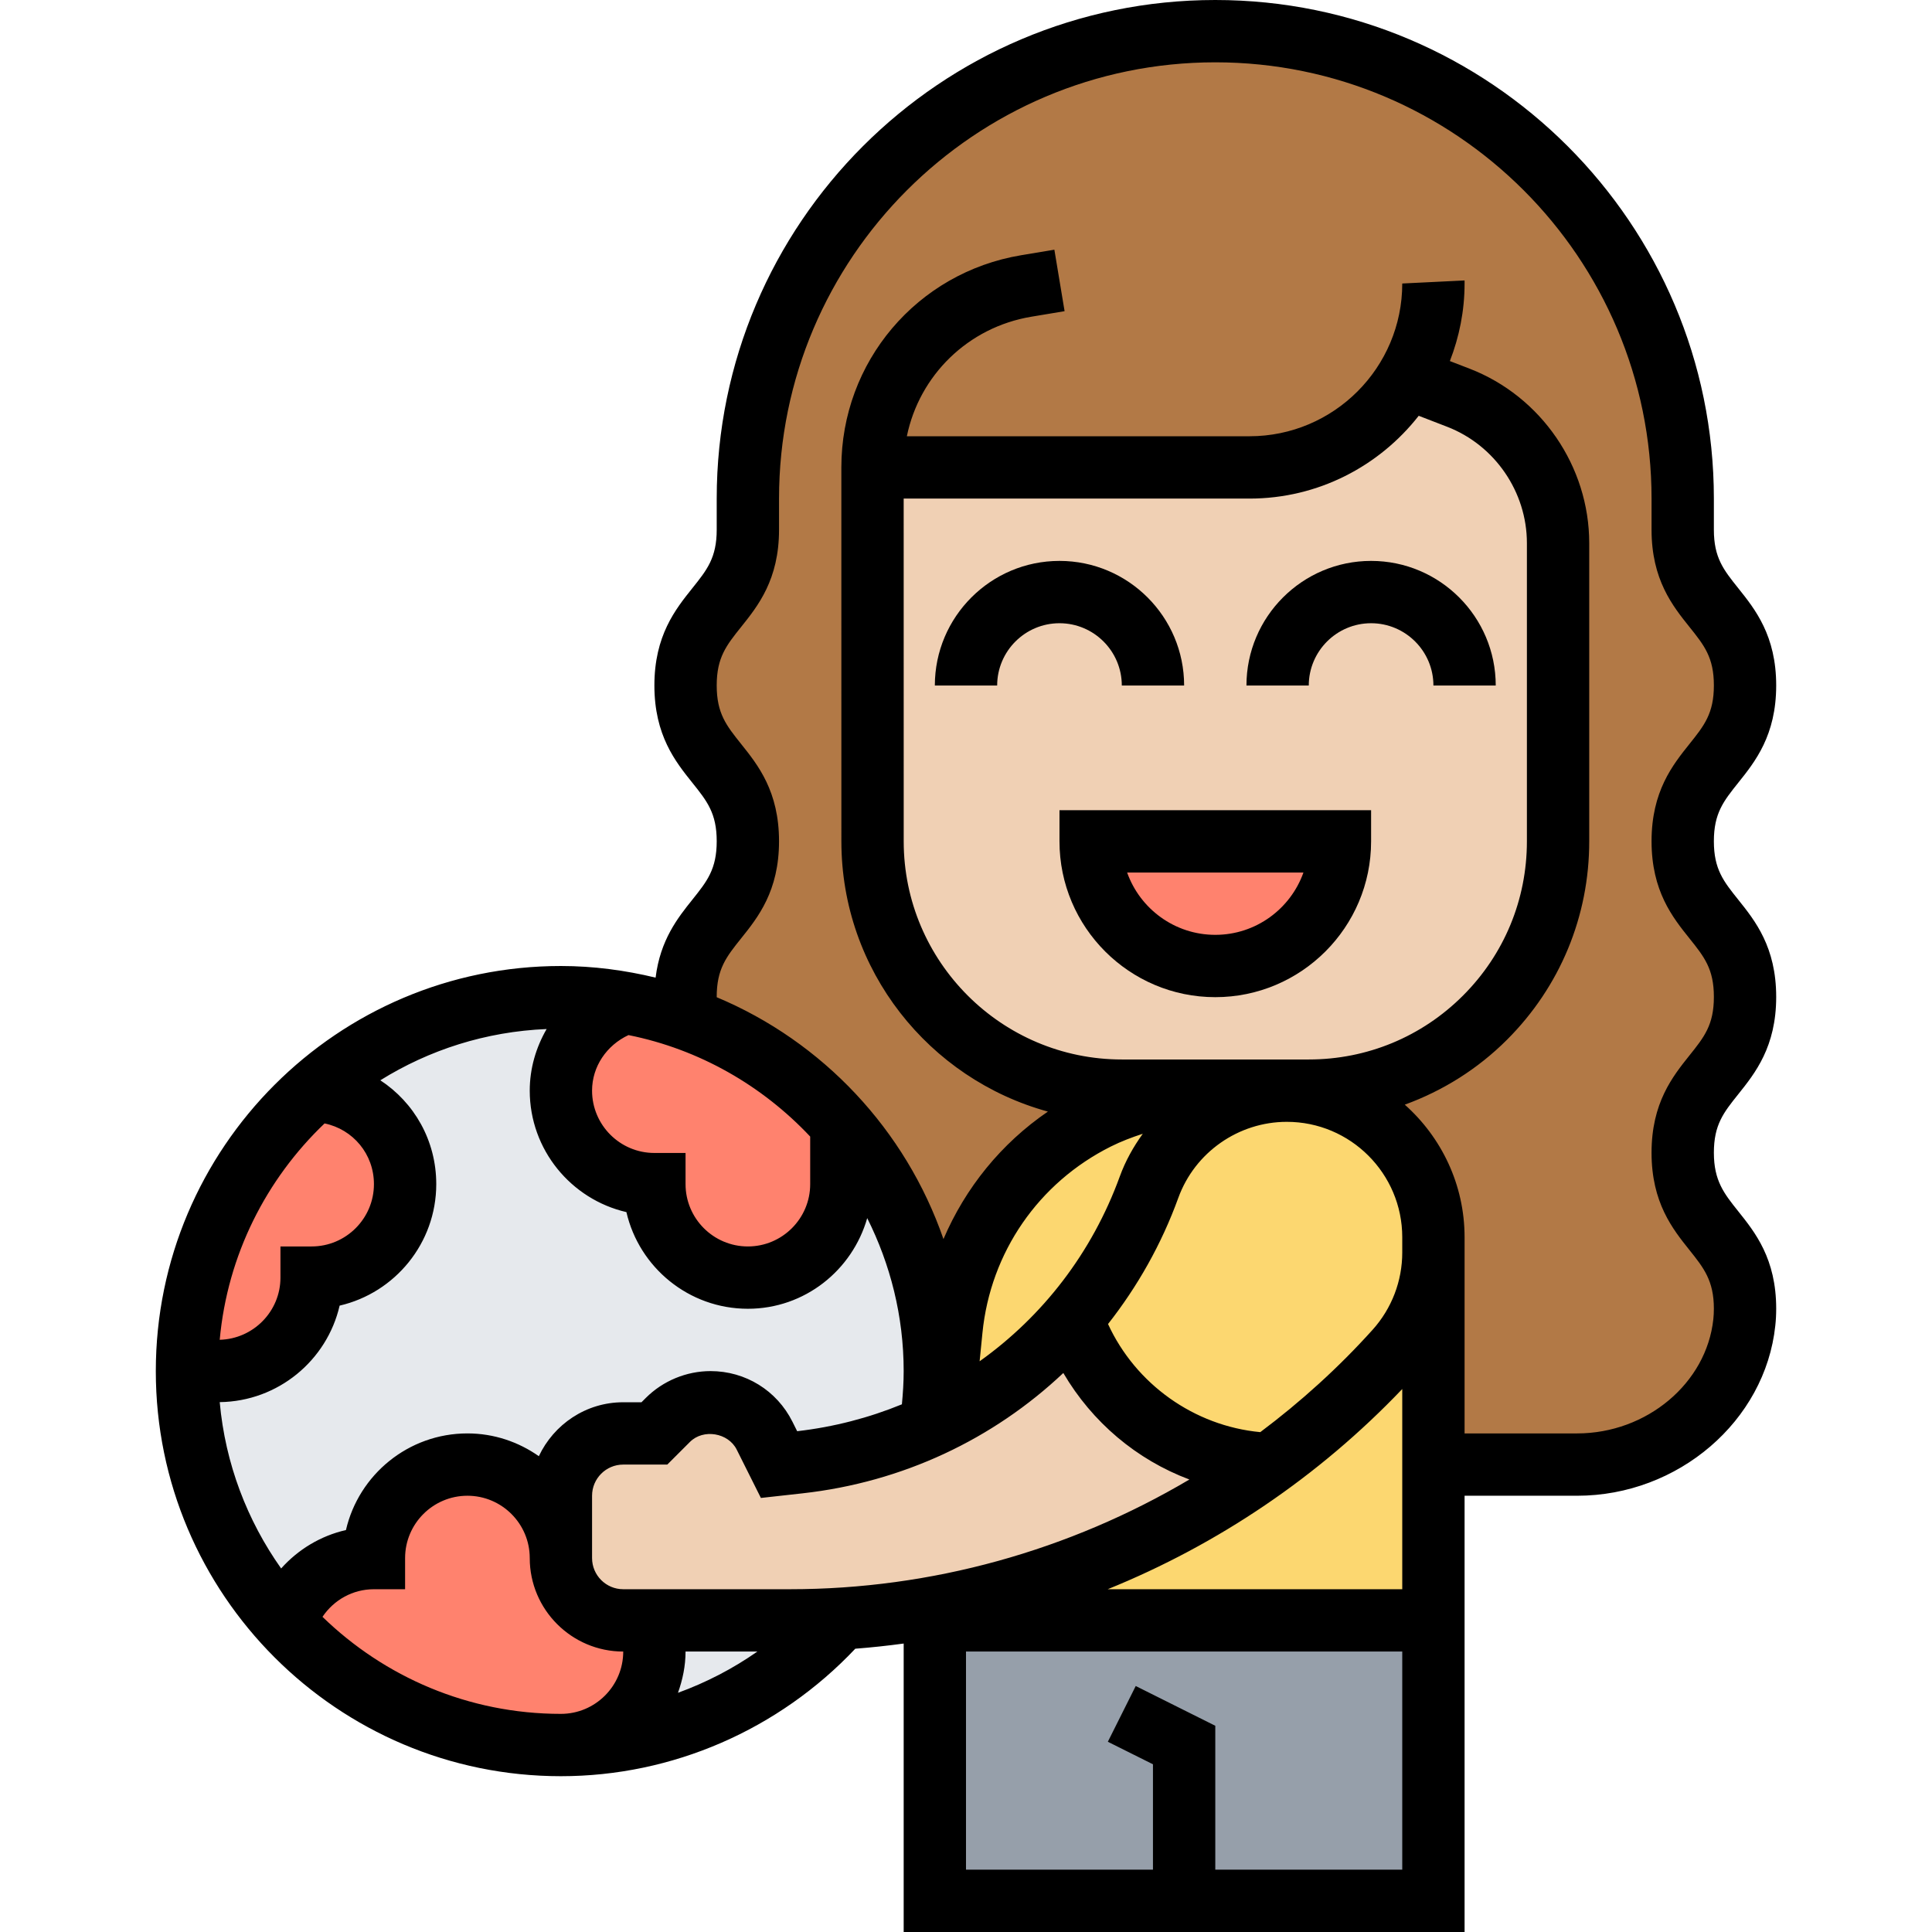
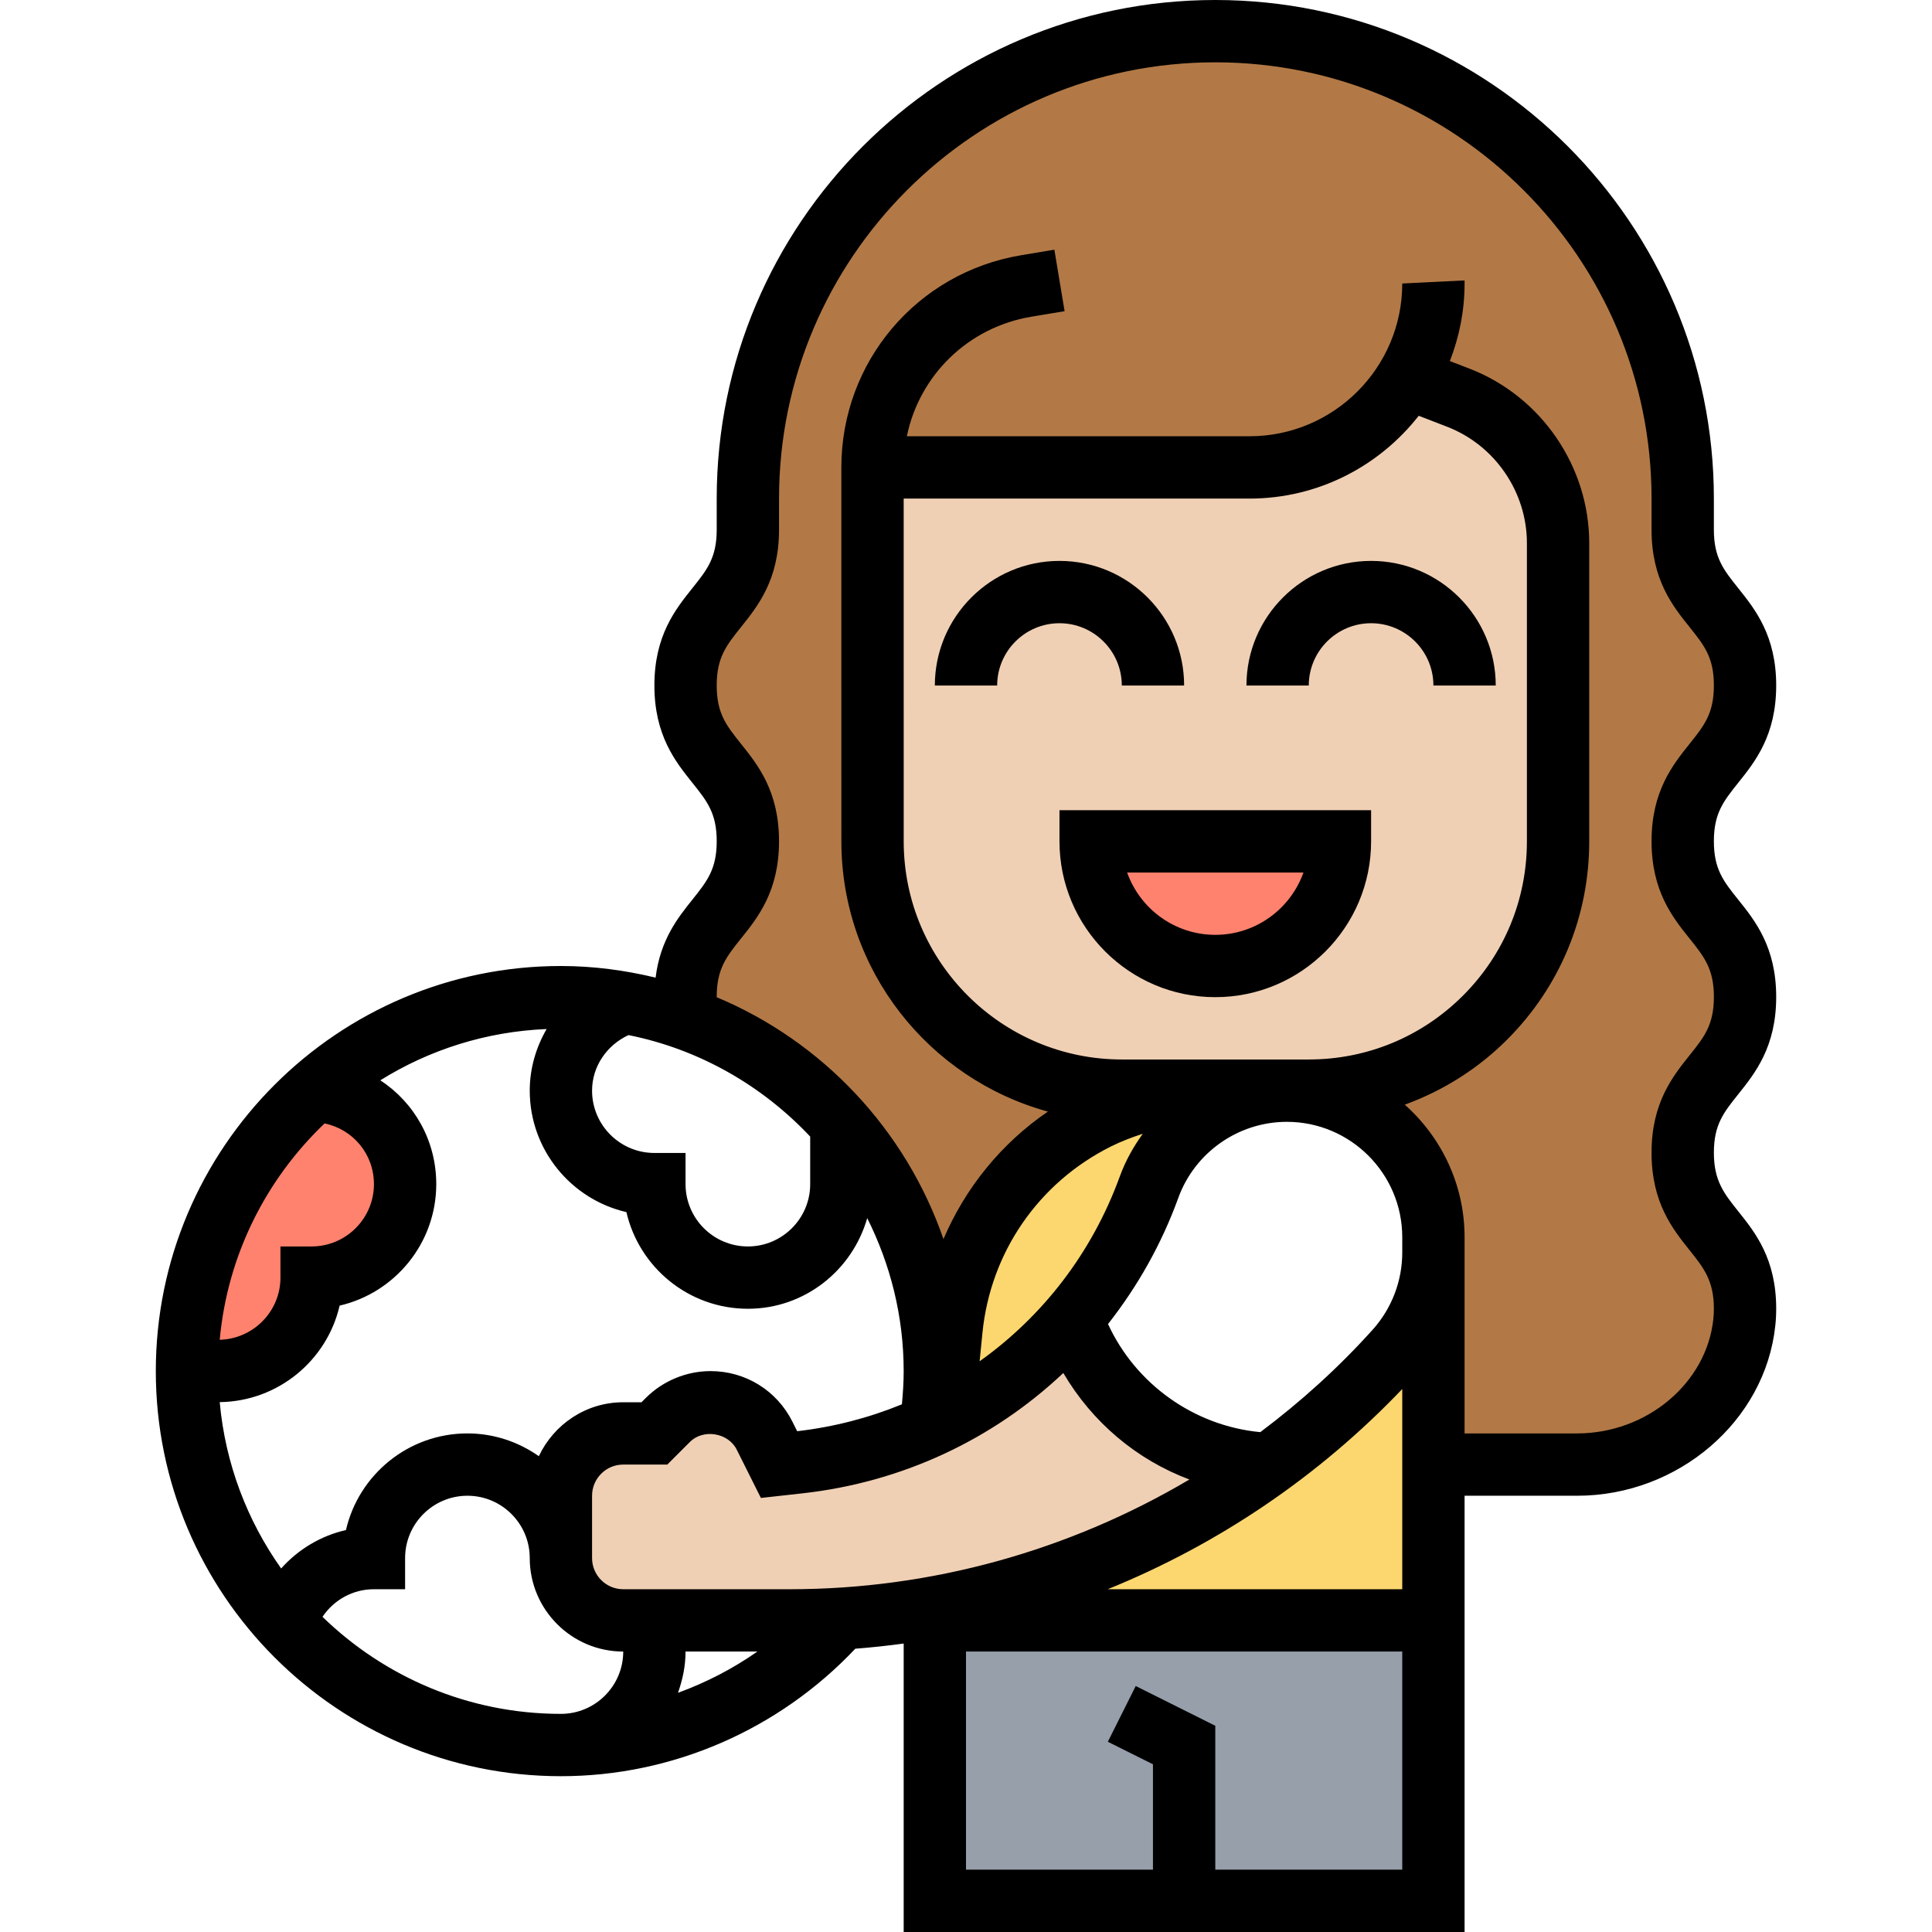
<svg xmlns="http://www.w3.org/2000/svg" id="Layer_5" height="512" viewBox="0 0 52 62" width="512">
  <g>
    <g>
      <g>
-         <circle cx="13" cy="44" fill="#e6e9ed" r="12" />
-       </g>
+         </g>
      <g>
        <path d="m40.16 12.13c-1.03 1.72-2.91 2.87-5.06 2.87h-12.1v1 11c0 4.42 3.58 8 8 8h2.89c-1.28.02-2.55.33-3.69.9-1.3.66-2.4 1.62-3.2 2.78-.81 1.17-1.32 2.54-1.47 3.99l-.29 2.89c-.12.07-.24.13-.37.17.09-.57.13-1.14.13-1.73 0-3.05-1.13-5.82-3-7.94-1.34-1.52-3.05-2.69-5-3.38v-.69c0-2.5 2-2.5 2-4.99 0-2.5-2-2.5-2-5s2-2.5 2-5v-1c0-4.14 1.68-7.89 4.4-10.6 2.71-2.72 6.46-4.4 10.6-4.4 8.28 0 15 6.72 15 15v1c0 2.5 2 2.5 2 5s-2 2.5-2 5c0 2.49 2 2.49 2 4.99s-2 2.5-2 5 2 2.5 2 5.01c0 .15-.01.3-.02.44-.28 2.65-2.7 4.56-5.37 4.56h-4.61v-6.81-.19-.3c0-2.59-2.11-4.7-4.7-4.7h.7c4.42 0 8-3.58 8-8v-9.57c0-2.07-1.27-3.92-3.2-4.67z" fill="#b27946" />
      </g>
      <g>
        <path d="m25 52h16v9h-8-8z" fill="#969faa" />
      </g>
      <g>
        <path d="m30.99 49.74c1.67-.75 3.26-1.66 4.74-2.75 1.47-1.06 2.83-2.28 4.06-3.65.78-.86 1.21-1.98 1.21-3.15v6.81 5h-16v-.42-.01c2.07-.36 4.08-.98 5.99-1.83z" fill="#fcd770" />
      </g>
      <g>
        <path d="m30.2 35.9c1.14-.57 2.41-.88 3.69-.9h.12 1.99.3c-.99 0-1.93.31-2.7.85-.78.55-1.39 1.32-1.73 2.25-.57 1.57-1.42 3-2.48 4.22-1.15 1.34-2.57 2.45-4.15 3.24l.29-2.89c.15-1.45.66-2.82 1.47-3.99.8-1.16 1.9-2.12 3.2-2.78z" fill="#fcd770" />
      </g>
      <g>
-         <path d="m41 40v.19c0 1.17-.43 2.29-1.21 3.15-1.23 1.37-2.59 2.59-4.06 3.65-2.93-.11-5.41-2.02-6.34-4.67 1.06-1.22 1.91-2.65 2.48-4.22.34-.93.95-1.7 1.73-2.25.77-.54 1.71-.85 2.7-.85 2.59 0 4.7 2.11 4.7 4.7z" fill="#fcd770" />
-       </g>
+         </g>
      <g>
        <path d="m29.39 42.32c.93 2.65 3.41 4.56 6.34 4.67-1.48 1.09-3.07 2-4.74 2.75-1.91.85-3.92 1.47-5.99 1.83-.99.19-2 .31-3.01.37-.55.04-1.09.06-1.64.06h-4.52-.83c-1.1 0-2-.9-2-2v-2c0-1.1.9-2 2-2h1l.43-.43c.37-.37.86-.57 1.37-.57.74 0 1.41.41 1.74 1.07l.46.93.64-.07c1.49-.17 2.92-.58 4.23-1.19v-.01c.13-.04.25-.1.37-.17 1.58-.79 3-1.9 4.15-3.24z" fill="#f0d0b4" />
      </g>
      <g>
        <path d="m45 17.43v9.57c0 4.42-3.58 8-8 8h-.7-.3-1.99c-.04 0-.08 0-.12 0h-2.89c-4.42 0-8-3.58-8-8v-11-1h12.1c2.15 0 4.03-1.15 5.06-2.87l1.64.63c1.93.75 3.2 2.6 3.2 4.67z" fill="#f0d0b4" />
      </g>
      <g>
-         <path d="m4.14 52.09c.38-1.21 1.52-2.09 2.86-2.09 0-1.66 1.34-3 3-3s3 1.34 3 3c0 1.1.9 2 2 2h.83c.11.31.17.65.17 1 0 1.66-1.34 3-3 3-3.51 0-6.66-1.5-8.87-3.9z" fill="#ff826e" />
-       </g>
+         </g>
      <g>
        <path d="m5.07 35.01c1.63.04 2.93 1.36 2.93 2.99 0 1.66-1.34 3-3 3 0 1.66-1.34 3-3 3-.35 0-.68-.07-.99-.18.04-3.51 1.6-6.66 4.05-8.82z" fill="#ff826e" />
      </g>
      <g>
-         <path d="m17 32.68c1.95.69 3.66 1.86 5 3.38v1.94c0 1.66-1.34 3-3 3s-3-1.34-3-3c-1.66 0-3-1.34-3-3 0-1.31.84-2.41 2.01-2.82v-.01c.68.11 1.35.29 1.99.51z" fill="#ff826e" />
-       </g>
+         </g>
      <g>
        <path d="m30 27h8c0 2.21-1.79 4-4 4-1.1 0-2.1-.45-2.83-1.17-.72-.73-1.17-1.73-1.17-2.83z" fill="#ff826e" />
      </g>
    </g>
    <g>
      <path d="m29 27c0 2.757 2.243 5 5 5s5-2.243 5-5v-1h-10zm7.829 1c-.413 1.164-1.525 2-2.829 2s-2.416-.836-2.829-2z" />
      <path d="m37 22c0-1.103.897-2 2-2s2 .897 2 2h2c0-2.206-1.794-4-4-4s-4 1.794-4 4z" />
      <path d="m31 22h2c0-2.206-1.794-4-4-4s-4 1.794-4 4h2c0-1.103.897-2 2-2s2 .897 2 2z" />
      <path d="m52 31.992c0-1.6-.676-2.444-1.22-3.123-.47-.587-.78-.975-.78-1.873s.311-1.287.78-1.874c.544-.679 1.22-1.524 1.22-3.125 0-1.6-.676-2.444-1.219-3.123-.47-.587-.781-.976-.781-1.874v-1c0-8.822-7.178-16-16-16s-16 7.178-16 16v1c0 .898-.311 1.287-.781 1.874-.543.679-1.219 1.523-1.219 3.123 0 1.601.676 2.446 1.22 3.125.47.587.78.976.78 1.874s-.311 1.286-.78 1.873c-.469.585-1.033 1.296-1.181 2.504-.977-.235-1.991-.373-3.039-.373-7.168 0-13 5.832-13 13s5.832 13 13 13c3.581 0 6.994-1.494 9.447-4.091.52-.04 1.038-.096 1.553-.166v9.257h18v-14h3.611c3.242 0 6.036-2.397 6.36-5.457.019-.172.029-.354.029-.547 0-1.602-.676-2.447-1.219-3.126-.453-.567-.781-.977-.781-1.878 0-.899.311-1.287.781-1.875.543-.679 1.219-1.524 1.219-3.125zm-11.472-18.649.914.353c1.53.592 2.558 2.091 2.558 3.732v9.571c0 1.87-.728 3.628-2.05 4.95s-3.08 2.051-4.95 2.051h-1-1.988-3.011c-3.859 0-7-3.141-7-7l-.001-11h11.098c2.204 0 4.166-1.043 5.43-2.657zm-20.176 37.657h-5.352c-.552 0-1-.448-1-1v-2c0-.552.448-1 1-1h1.414l.726-.726c.427-.429 1.229-.298 1.501.244l.777 1.553 1.334-.148c3.22-.358 6.125-1.741 8.371-3.862.929 1.582 2.351 2.782 4.046 3.418-3.845 2.276-8.267 3.521-12.817 3.521zm-1.047 2c-.789.553-1.646.995-2.548 1.324.148-.416.243-.858.243-1.324zm20.695-8.425v6.425h-9.452c3.541-1.436 6.771-3.614 9.452-6.425zm0-4.575v.194c0 .916-.338 1.797-.951 2.479-1.098 1.22-2.31 2.315-3.605 3.286-2.123-.201-3.998-1.539-4.886-3.469.943-1.2 1.714-2.557 2.256-4.051.53-1.459 1.93-2.438 3.481-2.438 2.043-.001 3.705 1.661 3.705 3.704zm-8.327-3.616c-.301.417-.557.872-.738 1.371-.891 2.45-2.475 4.489-4.498 5.93l.091-.913c.258-2.583 1.799-4.817 4.121-5.979.329-.164.673-.295 1.024-.409zm-7.73 8.682c-1.056.433-2.184.728-3.361.863l-.152-.305c-.501-1.002-1.508-1.624-2.627-1.624-.773 0-1.53.313-2.077.86l-.14.14h-.586c-1.199 0-2.228.712-2.708 1.731-.65-.457-1.438-.731-2.292-.731-1.896 0-3.489 1.326-3.898 3.101-.812.185-1.534.622-2.08 1.233-1.088-1.537-1.793-3.361-1.971-5.338 1.874-.024 3.443-1.339 3.848-3.097 1.774-.41 3.101-2.003 3.101-3.899 0-1.403-.711-2.621-1.795-3.332 1.563-.974 3.383-1.564 5.337-1.645-.342.591-.542 1.266-.542 1.977 0 1.896 1.327 3.489 3.102 3.898.409 1.775 2.002 3.102 3.898 3.102 1.825 0 3.351-1.235 3.83-2.909.742 1.48 1.17 3.144 1.17 4.909 0 .355-.023.711-.057 1.066zm-2.943-7.066c0 1.103-.897 2-2 2s-2-.897-2-2v-1h-1c-1.103 0-2-.897-2-2 0-.774.469-1.457 1.169-1.783 2.278.457 4.297 1.626 5.831 3.257zm-15.584-1.948c.913.189 1.584.983 1.584 1.948 0 1.103-.897 2-2 2h-1v1c0 1.085-.871 1.967-1.949 1.995.248-2.722 1.493-5.156 3.365-6.943zm-.067 15.834c.364-.542.971-.886 1.651-.886h1v-1c0-1.103.897-2 2-2s2 .897 2 2c0 1.654 1.346 3 3 3 0 1.103-.897 2-2 2-2.973 0-5.67-1.19-7.651-3.114zm28.651 8.114v-4.618l-2.553-1.276-.895 1.789 1.448.723v3.382h-6v-7h14v7zm15.219-26.133c-.543.68-1.219 1.525-1.219 3.125 0 1.602.676 2.447 1.219 3.126.453.568.781.978.781 1.878 0 .119-.006.23-.017.336-.218 2.057-2.138 3.668-4.372 3.668h-3.611v-5.806-.194-.295c0-1.692-.745-3.21-1.919-4.255 1.218-.444 2.339-1.142 3.283-2.086 1.7-1.7 2.637-3.96 2.636-6.364v-9.571c0-2.46-1.542-4.709-3.837-5.597l-.635-.245c.301-.774.472-1.611.472-2.489v-.098l-2 .098c0 2.703-2.199 4.902-4.902 4.902h-10.996c.401-1.951 1.958-3.496 3.994-3.836l1.068-.178-.328-1.973-1.068.178c-3.342.558-5.768 3.421-5.768 6.809v1l.001 11c0 4.141 2.814 7.627 6.627 8.672-1.5 1.025-2.647 2.446-3.351 4.091-1.213-3.505-3.875-6.337-7.277-7.761v-.011c0-.898.311-1.286.78-1.873.544-.678 1.22-1.522 1.22-3.122 0-1.601-.676-2.445-1.219-3.124-.47-.588-.781-.976-.781-1.875 0-.898.311-1.286.78-1.873.544-.679 1.22-1.523 1.22-3.124v-1c0-7.72 6.28-14 14-14s14 6.28 14 14v1c0 1.601.676 2.445 1.22 3.124.47.587.78.975.78 1.873 0 .899-.311 1.287-.781 1.875-.543.679-1.219 1.524-1.219 3.124s.676 2.444 1.22 3.123c.47.587.78.975.78 1.873 0 .9-.311 1.287-.781 1.875z" />
    </g>
  </g>
</svg>